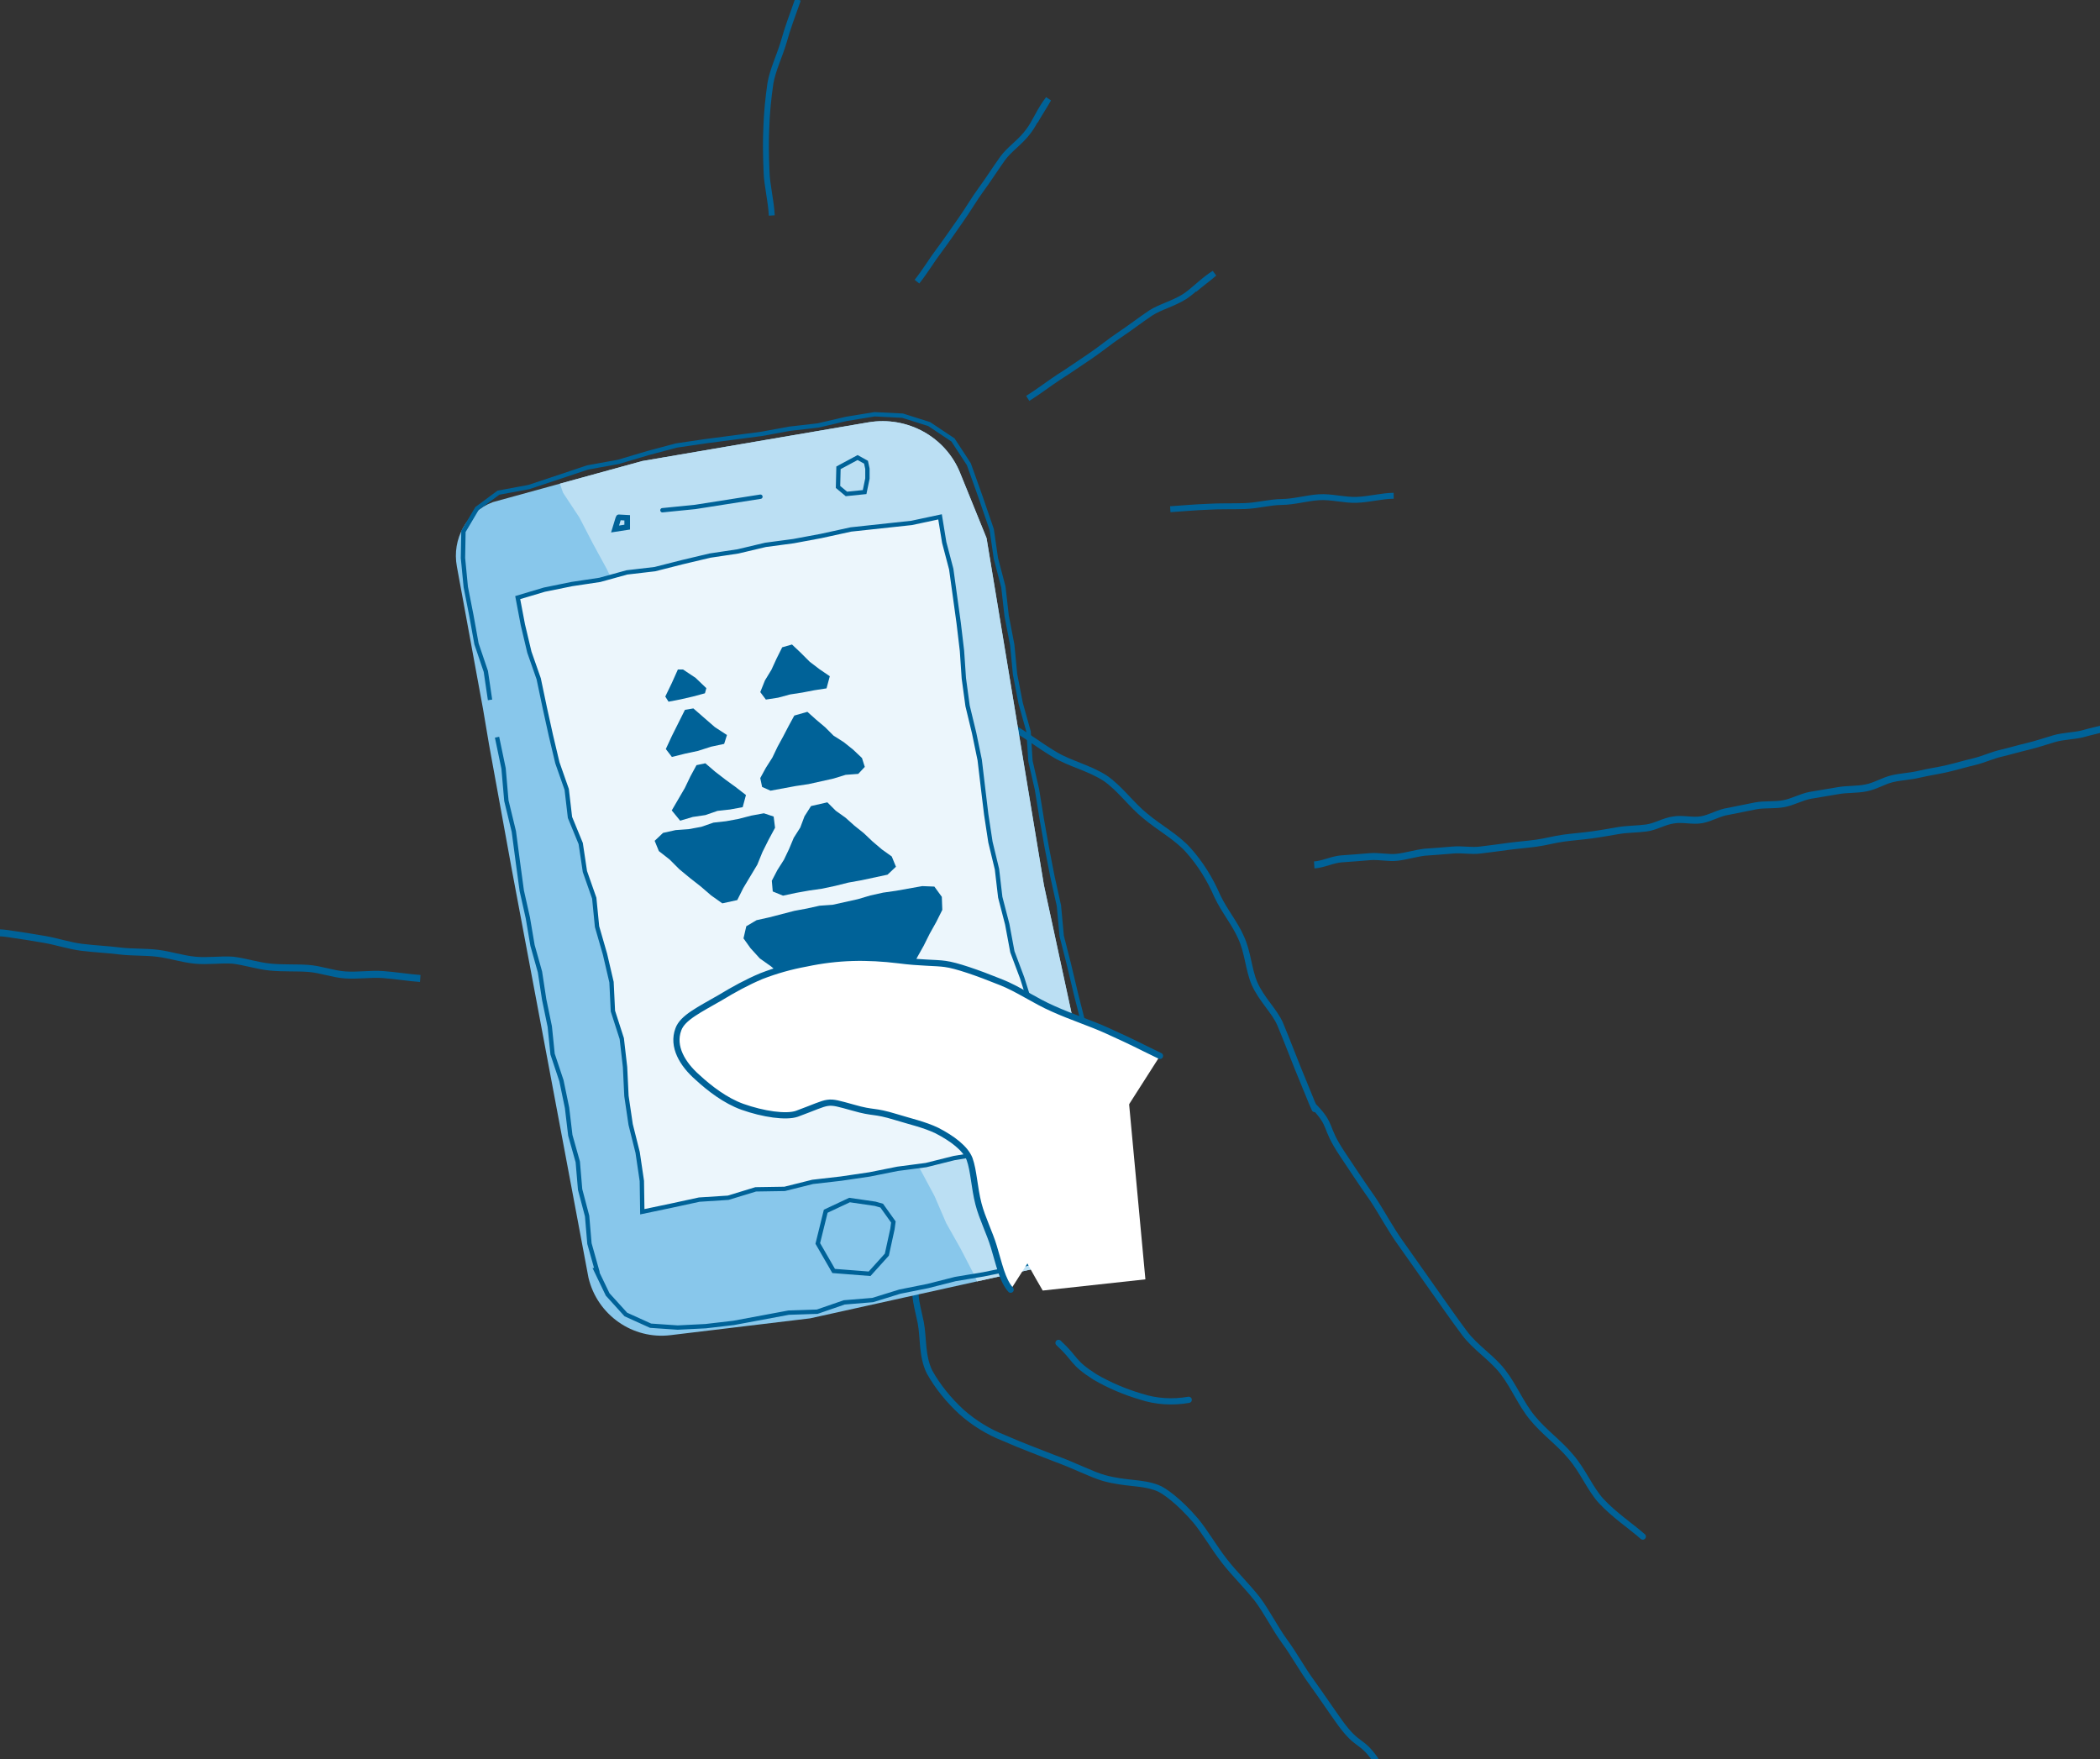
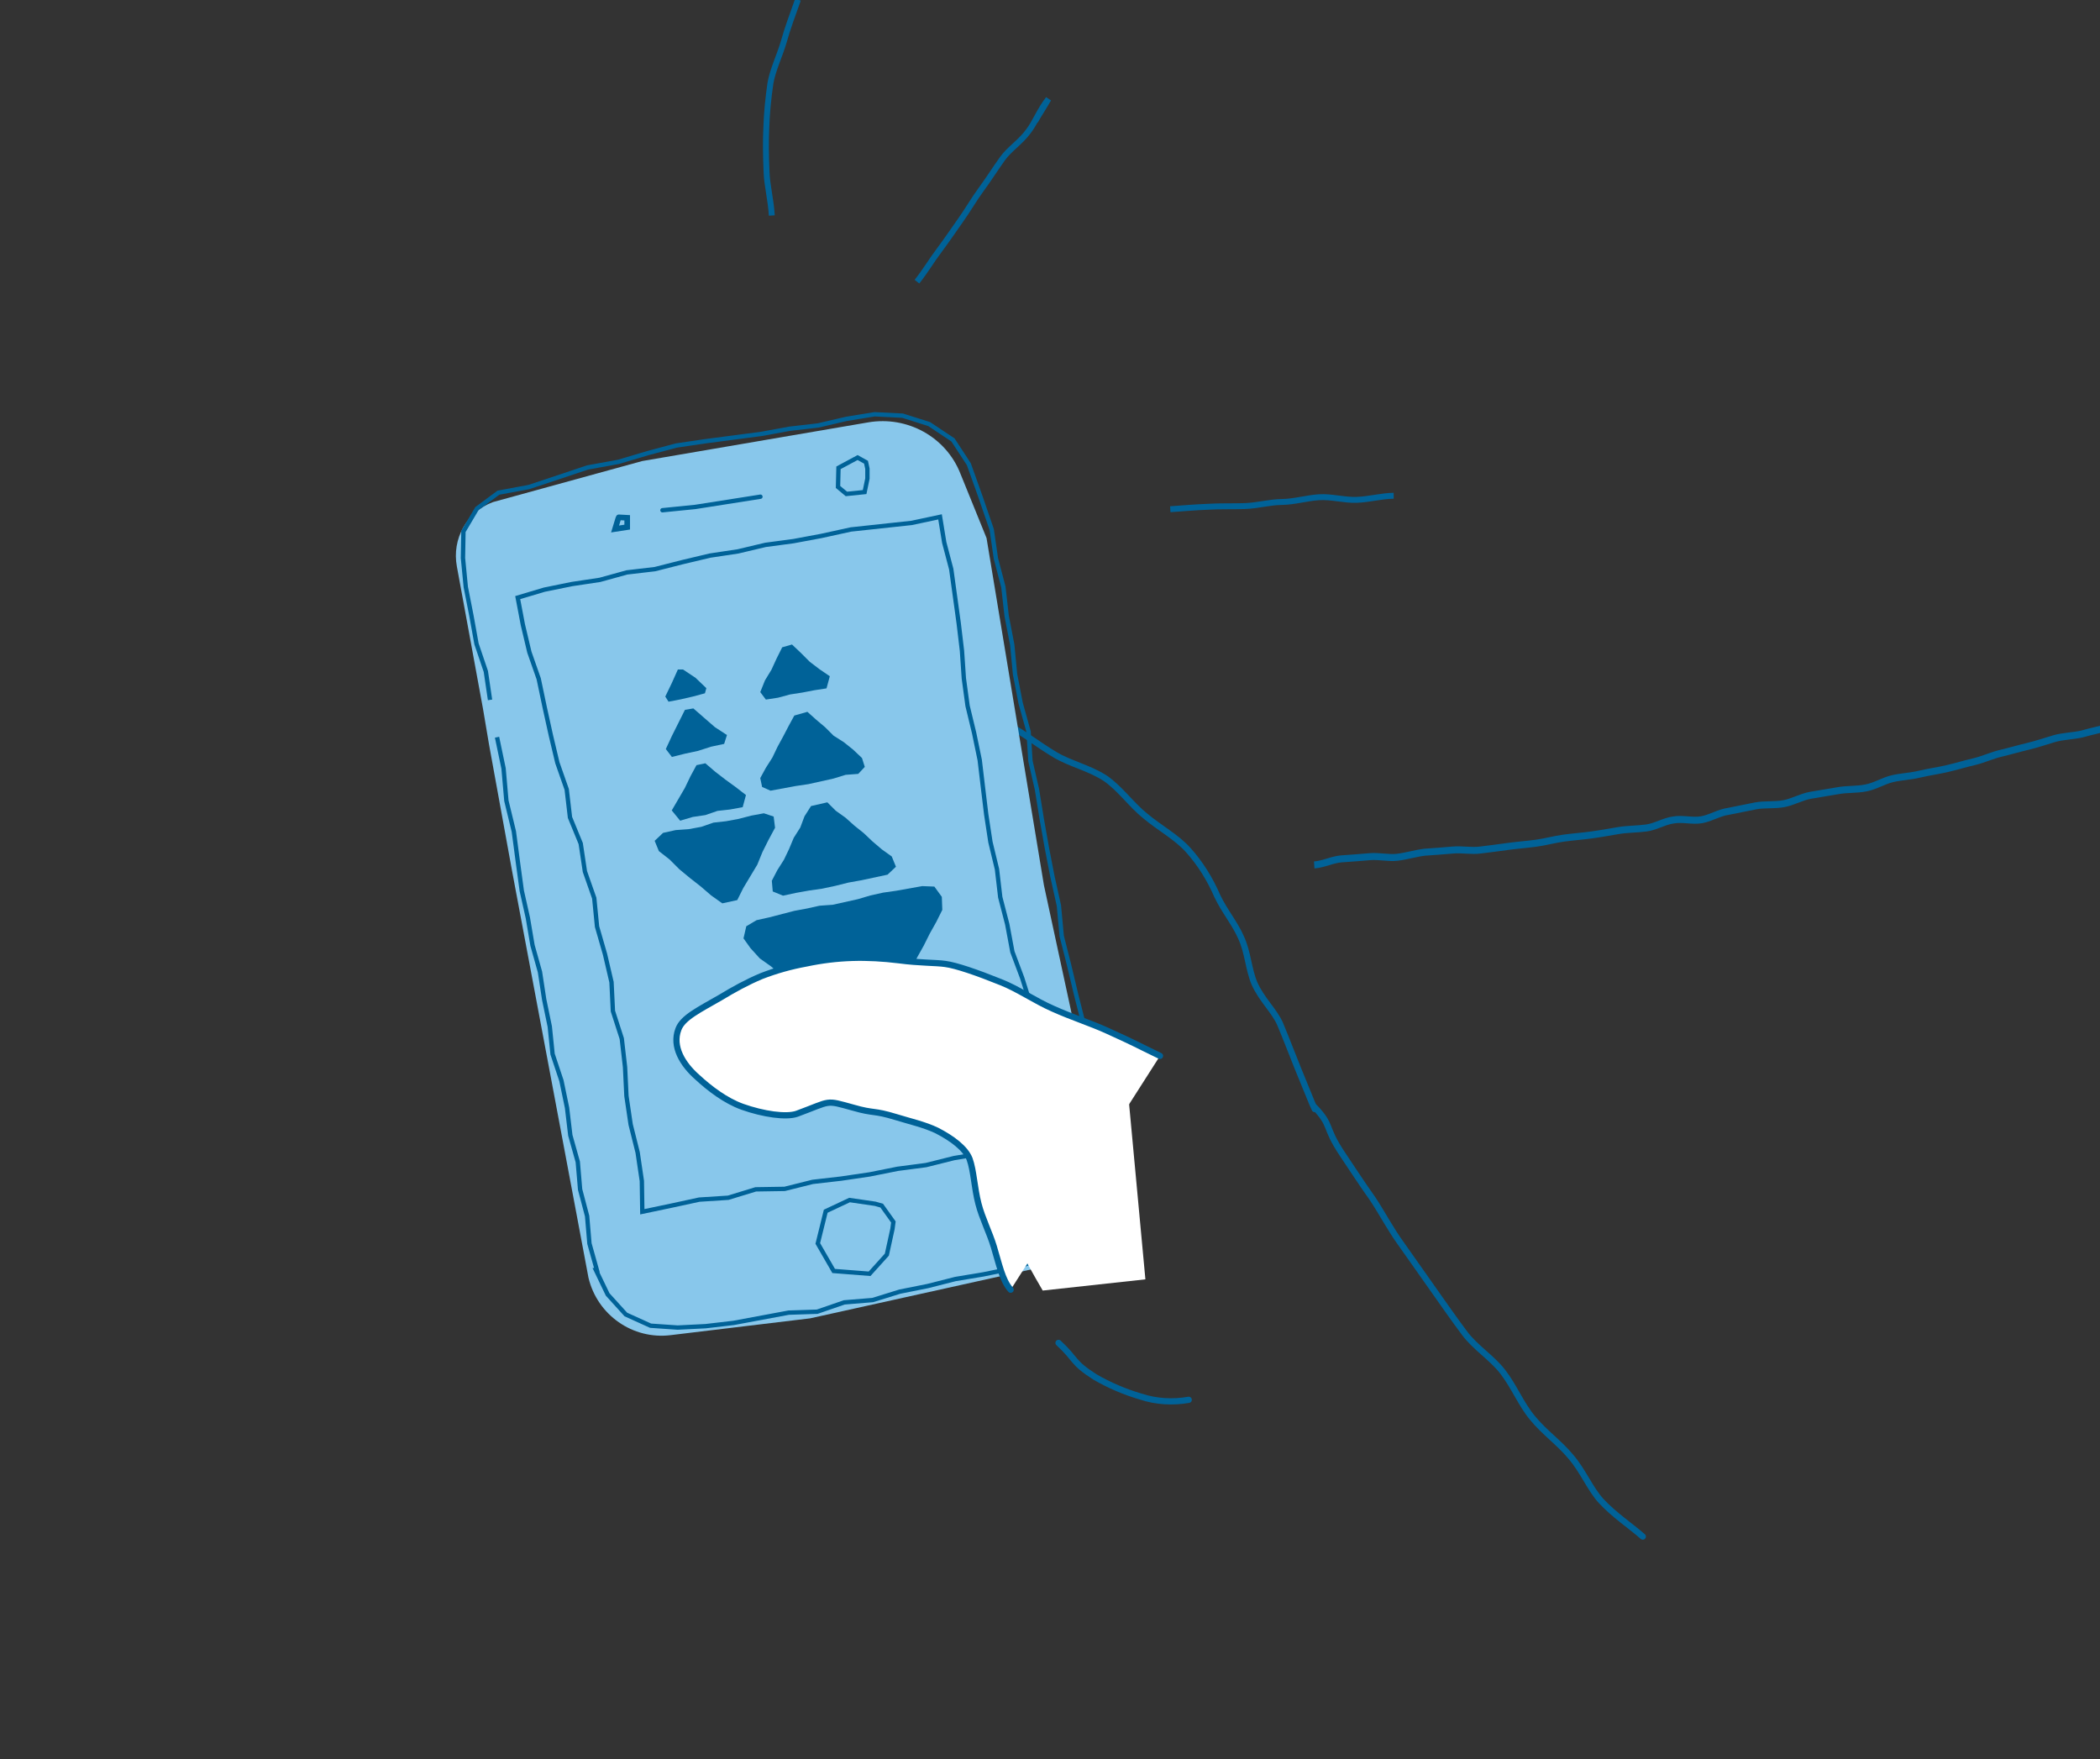
<svg xmlns="http://www.w3.org/2000/svg" xmlns:xlink="http://www.w3.org/1999/xlink" version="1.1" id="Layer_1" x="0px" y="0px" viewBox="0 0 450 377" style="enable-background:new 0 0 450 377;" xml:space="preserve">
  <rect x="0" y="0" width="450" height="377" fill="#333333" stroke="none" />
  <style type="text/css">
	.st0{fill:none;stroke:#006298;stroke-width:1.642;stroke-miterlimit:10;}
	.st1{fill:none;stroke:#006298;stroke-width:1.331;stroke-linecap:round;stroke-miterlimit:10;}
	.st2{fill:#88C7EB;}
	.st3{clip-path:url(#SVGID_2_);}
	.st4{fill:#BBDFF3;}
	.st5{fill:none;stroke:#006298;stroke-width:0.932;stroke-miterlimit:10;}
	.st6{fill:#ECF6FC;}
	.st7{fill:#006298;}
	.st8{fill:none;stroke:#006298;stroke-width:0.932;stroke-linecap:round;stroke-miterlimit:10;}
	.st9{fill:none;stroke:#006298;stroke-width:1.203;stroke-linecap:round;stroke-miterlimit:10;}
	.st10{fill:#FFFFFF;}
	.st11{fill:none;stroke:#006298;stroke-width:1.267;stroke-miterlimit:10;}
	.st12{fill:none;}
	.st13{fill:none;stroke:#006298;stroke-width:1.5;stroke-miterlimit:10.002;}
	.st14{fill:none;stroke:#006298;stroke-width:1.5;stroke-miterlimit:9.998;}
</style>
  <g transform="translate(-722.158 1399.741)">
    <g transform="translate(950.924 2902.248)">
      <path class="st0" d="M37.5-4101" />
    </g>
    <g transform="translate(880.865 2851.219)">
      <g transform="translate(9.521)">
        <path class="st1" d="M37.5-4101c0.7,0.2,4.7,2.5,10.5,5.5c3.1,1.6,6.2,4.1,9.9,6.3c3.2,1.9,7.3,2.8,10.7,5     c3.2,2.2,5.6,5.7,8.6,8.1c3.1,2.6,6.7,4.5,9.2,7.3c2.6,2.9,4.7,6.3,6.2,9.8c1.5,3.2,3.8,5.9,5.1,8.9c1.5,3.2,1.6,6.9,2.9,9.9     c1.5,3.4,4.3,5.9,5.5,8.7c1.5,3.6,2.7,6.8,3.8,9.5c2.8,6.9,4.1,10.1,3.5,8.2c4,4.2,2,4.1,6,10.1c1.9,2.8,4,6.1,6.5,9.6     c2,3,3.8,6.5,6.2,9.8c2.1,3,4.4,6.2,6.7,9.5c2.2,3.1,4.4,6.3,6.8,9.5c2.3,3.1,5.9,5.3,8.2,8.3c2.4,3.1,3.9,6.9,6.3,9.8     c2.5,3.1,5.8,5.4,8.2,8.3c2.7,3.1,4.2,7,6.6,9.6c2.9,3.1,6.3,5.3,8.9,7.6" />
      </g>
      <g transform="translate(30.619 137.793)">
        <path class="st1" d="M37.5-4101c3.9,3.6,2.8,4.1,7.8,7.3c3.1,1.8,6.4,3.2,9.8,4.2c3.3,1.1,6.9,1.3,10.3,0.7" />
      </g>
      <g transform="translate(0 123.066)">
-         <path class="st1" d="M37.7-4101c-0.4,5.3-0.4,4.4,0.9,10.4c0.6,3.1,0.2,7.2,1.9,10.6c1.8,3.2,4.1,6,6.8,8.5     c2.7,2.4,5.8,4.3,9.1,5.6c4.1,1.8,7.7,3.1,10.7,4.3c4.7,1.7,8,3.5,10.8,4.3c4.8,1.3,8,0.8,11.4,2.1c1.4,0.5,4.7,2.9,8.2,7     c2,2.4,3.8,5.6,6.2,8.7c2.1,2.7,4.7,5.2,7,8.1c2.1,2.8,3.7,6.1,5.8,9c2.2,3,3.9,6.2,5.9,8.9c2.3,3.2,4.3,6.2,6.1,8.7     c3.8,5.2,4.4,3.4,7.5,7.8" />
-       </g>
+         </g>
    </g>
    <g transform="translate(782.36 2789.831)">
      <g transform="translate(0 1.525)">
        <path class="st2" d="M43.3-4039.2l-5.6-30.5c-1.1-5.9,2.1-11.7,7.7-13.8l32-8.8l48.5-8.3c8.3-1.4,16.6,3.1,19.7,11l5.6,13.8     l12.3,74.4l10.9,50.5c0.2,1,1.1,9.7,1.9,17.2c0.7,6.2-3.5,12-9.6,13.3l-53.3,11.8c-0.8,0.1-17.3,2.1-29.9,3.6     c-8.1,1-15.7-4.3-17.6-12.3l0,0l-16.4-87.3l-4.9-26.9" />
        <g>
          <defs>
-             <path id="SVGID_1_" d="M43.3-4039.2l-5.6-30.5c-1.1-5.9,2.1-11.7,7.7-13.8l32-8.8l48.5-8.3c8.3-1.4,16.6,3.1,19.7,11l5.6,13.8       l12.3,74.4l10.9,50.5c0.2,1,1.1,9.7,1.9,17.2c0.7,6.2-3.5,12-9.6,13.3l-53.3,11.8c-0.8,0.1-17.3,2.1-29.9,3.6       c-8.1,1-15.7-4.3-17.6-12.3l0,0l-16.4-87.3l-4.9-26.9" />
-           </defs>
+             </defs>
          <clipPath id="SVGID_2_">
            <use xlink:href="#SVGID_1_" style="overflow:visible;" />
          </clipPath>
          <g class="st3">
            <g transform="translate(14.756 -16.101)">
              <path class="st4" d="M37.5-4086.4l3,5.5l3.1,5.5l2.1,6l3.5,5.3l2.9,5.6l3,5.5l2.7,5.7l2.9,5.6l3,5.5l2.4,5.8l3,5.6l3,5.5        l2.9,5.6l2.9,5.6l3.1,5.5l3,5.6l3.1,5.5l2.5,5.8l2.9,5.6l3.6,5.3l2.9,5.6l2.7,5.7l2.4,5.9l3,5.6l3.1,5.5l2.6,5.8l3.3,5.4        l2.8,5.7l3.4,5.3l3,5.6l2.5,5.8l3.1,5.5l2.9,5.6l2.5,5.8l3.8,5.1l2.6,5.8l3,5.6l2.7,5.7l6-0.5l6-1.1l6.1,0l6-0.9l6-1.1h6.1        l6-1l6-0.4l-1.1-6.1l-1-6.2l-1.4-6.2l-1.4-6.2l-1.9-6.1l-0.8-6.3l-1.2-6.2l-1-6.2l-1.2-6.2l-1.2-6.2l-1.5-6.2l-2.1-6l-0.6-6.3        l-1.7-6.1l-0.8-6.3l-1.5-6.1l-1.8-6.1l-0.9-6.3l-1.3-6.2l-1.6-6.1l-1-6.3l-1.9-6.1l-0.5-6.4l-1.2-6.2l-2.2-6l-0.6-6.4        l-1.8-6.1l-1.4-6.2l-0.8-6.3l-1.4-6.2l-1.4-6.2l-2.1-6l-1.3-6.2l-1.6-6.1l-1.4-6.2l-1.3-5.9l-6.1,0.8l-6.2,0.8l-6.2,0.3        l-6.2,0.5l-6.1,1.4l-6.1,1.2l-6.2,0.6l-6.2,1l-6.2,0.6l-6.2,0.8l-6.3,0.3l-6.1,1.4l-6.2,0.8l-6.2,0.7l-6.2,0.5l-6.1,1.6        l-6.2,0.5L37.5-4086.4z" />
            </g>
          </g>
        </g>
      </g>
      <g transform="translate(1.506)">
        <path class="st5" d="M43.3-4039.6l-0.9-6.1l-2-5.9l-1.1-6.1l-1.2-6.1l-0.6-6.2l0.1-5.7l2.9-4.9l4.6-3.4l6.5-1.2l6.3-2.1l6.3-2.1     l6.6-1.2l6.4-1.9l6-1.6l6.1-0.9l6.1-0.8l6.1-0.8l6-1.1l6.1-0.7l6-1.4l6.1-1l6,0.3l5.7,1.8l5.1,3.4l3.4,5.2l2.5,7l2.4,7l0.9,6.2     l1.6,6.1l0.7,6.2l1.2,6.2l0.6,6.3l1.2,6.2l1.7,6.1l0.4,6.3l1.4,6.1l1,6.2l1.1,6.2l1.2,6.2l1.4,6.3l0.6,6.5l1.6,6.3l1.5,6.3     l1.6,6.3l0.8,6.4l2.2,6.1l0.5,6.5l0.8,5.7l0.5,5.7l0.5,5.8l-0.8,5.7l-2.8,5.2l-5.6,2l-5.9,1.5l-5.8,1.8l-5.9,1.2l-6,1l-5.9,1.5     l-6,1.2l-5.8,1.8l-6.1,0.5l-5.8,2l-6.1,0.2l-5.9,1.1l-5.9,1.1l-6,0.7l-6,0.3l-5.8-0.4l-5.3-2.4l-3.9-4.3l-2.5-5.2l0.2,0l-1.6-5.7     l-0.5-5.9l-1.5-5.7l-0.5-5.9l-1.6-5.7l-0.7-5.9l-1.2-5.8l-1.9-5.7l-0.6-5.9l-1.2-5.8l-0.9-5.9l-1.6-5.7l-1-5.9l-1.3-5.8l-0.8-5.9     l-0.9-6.8l-1.6-6.6l-0.6-6.9l-1.4-6.7" />
      </g>
      <g transform="translate(13.236 21.883)">
-         <path class="st6" d="M64.2-3951.8l-0.1-6.6l-0.9-6.1l-1.5-6l-0.9-6.1l-0.3-6.2l-0.7-6.1l-1.9-5.9l-0.3-6.2l-1.4-6l-1.7-5.9     l-0.6-6.1l-2-5.7l-0.9-6l-2.3-5.6l-0.7-6l-2-5.7l-1.4-5.9l-1.3-5.9L42-4066l-2-5.7l-1.4-5.9l-1.1-5.8l5.7-1.7l5.9-1.2l6-0.9     l5.8-1.6l6-0.7l5.9-1.5l5.9-1.4l6-0.9l5.9-1.4l6-0.8l5.9-1.1l6.4-1.4l6.5-0.7l6.5-0.7l6.1-1.3l0.9,5.5l1.5,5.7l0.8,5.8l0.8,5.8     l0.7,5.9l0.4,5.9l0.8,5.9l1.4,5.8l1.2,5.8l0.7,5.9l0.7,5.8l0.9,5.9l1.4,5.8l0.7,6l1.5,5.8l1.1,5.9l2.1,5.6l1.8,5.7l1.3,5.9     l1.8,5.7l1.7,5.7l1.6,5.8l1.6,6.2l-6.3,0.7l-6.1,0.5l-6,1.4l-6,1l-6,1.5l-6.1,0.8l-6,1.2l-6.1,0.9l-6.1,0.7l-6,1.5l-6.2,0.1     l-5.9,1.8l-6.2,0.4l-6,1.3L64.2-3951.8z" />
        <path class="st5" d="M64.2-3951.8l-0.1-6.6l-0.9-6.1l-1.5-6l-0.9-6.1l-0.3-6.2l-0.7-6.1l-1.9-5.9l-0.3-6.2l-1.4-6l-1.7-5.9     l-0.6-6.1l-2-5.7l-0.9-6l-2.3-5.6l-0.7-6l-2-5.7l-1.4-5.9l-1.3-5.9L42-4066l-2-5.7l-1.4-5.9l-1.1-5.8l5.7-1.7l5.9-1.2l6-0.9     l5.8-1.6l6-0.7l5.9-1.5l5.9-1.4l6-0.9l5.9-1.4l6-0.8l5.9-1.1l6.4-1.4l6.5-0.7l6.5-0.7l6.1-1.3l0.9,5.5l1.5,5.7l0.8,5.8l0.8,5.8     l0.7,5.9l0.4,5.9l0.8,5.9l1.4,5.8l1.2,5.8l0.7,5.9l0.7,5.8l0.9,5.9l1.4,5.8l0.7,6l1.5,5.8l1.1,5.9l2.1,5.6l1.8,5.7l1.3,5.9     l1.8,5.7l1.7,5.7l1.6,5.8l1.6,6.2l-6.3,0.7l-6.1,0.5l-6,1.4l-6,1l-6,1.5l-6.1,0.8l-6,1.2l-6.1,0.9l-6.1,0.7l-6,1.5l-6.2,0.1     l-5.9,1.8l-6.2,0.4l-6,1.3L64.2-3951.8z" />
      </g>
      <g transform="translate(42.681 49.632)">
        <g transform="translate(19.138)">
          <g transform="translate(0 51.77)">
            <path class="st7" d="M79.9-4096l-1.3,2.6l-1.4,2.5l-1.3,2.6l-1.4,2.5l-1.2,2.6l-1.3,2.6l-1.4,2.6l-1.5,2.5l-1.1,2.7l-1.5,2.5       l-2.5,1.9l-3.1-0.7l-2.1-2l-2.1-1.9l-2.5-1.5l-2.1-2l-2.2-1.9l-2.2-1.9l-2.3-1.7l-2.2-1.9l-2.4-1.7l-2-2.2l-1.5-2.1l0.6-2.6       l2.2-1.3l2.7-0.6l2.7-0.7l2.7-0.7l2.7-0.5l2.7-0.6l2.8-0.2l2.7-0.6l2.7-0.6l2.7-0.8l2.7-0.6l2.8-0.4l2.8-0.5l2.8-0.5l2.6,0.1       l1.6,2.2L79.9-4096z" />
          </g>
          <g transform="translate(5.868 33.619)">
            <path class="st7" d="M37.5-4084.1l1.2-2.3l1.4-2.2l1.1-2.3l1-2.4l1.4-2.2l0.9-2.4l1.4-2.2l3.5-0.8l1.8,1.8l2.1,1.5l1.9,1.7       l2,1.6l1.9,1.8l2,1.7l2.1,1.5l0.9,2.2l-1.8,1.7l-2.8,0.6l-2.8,0.6l-2.8,0.5l-2.8,0.7l-2.8,0.6l-2.8,0.4l-2.8,0.5l-2.8,0.6       l-2.2-0.9L37.5-4084.1z" />
          </g>
          <g transform="translate(3.39 14.326)">
            <path class="st7" d="M37.5-4086.8l1.2-2.2l1.4-2.2l1.1-2.3l1.2-2.2l1.2-2.3l1.2-2.2l2.8-0.8l1.9,1.7l1.9,1.6l1.8,1.8l2.2,1.4       l2,1.6l1.9,1.8l0.6,1.9l-1.4,1.5l-2.7,0.2l-2.6,0.8l-2.7,0.6l-2.7,0.6l-2.7,0.4l-2.7,0.5l-2.7,0.5l-1.8-0.8L37.5-4086.8z" />
          </g>
          <g transform="translate(3.394)">
            <path class="st7" d="M37.5-4090.9l1-2.5l1.4-2.3l1.1-2.4l1.2-2.4l2.1-0.6l1.9,1.8l1.9,1.9l2.1,1.6l2.2,1.5l-0.7,2.6l-2.6,0.4       l-2.6,0.5l-2.6,0.4l-2.6,0.7l-2.6,0.4L37.5-4090.9z" />
          </g>
        </g>
        <g transform="translate(0 5.155)">
          <g transform="translate(0 31.111)">
            <path class="st7" d="M63.2-4098.1l-1.4,2.6l-1.3,2.6l-1.1,2.7l-1.5,2.5l-1.5,2.5l-1.3,2.6l-3.2,0.7l-2.4-1.7l-2.2-1.9l-2.3-1.8       l-2.3-1.9l-2.1-2.1l-2.3-1.8l-0.9-2.2l1.8-1.7l2.7-0.6l2.8-0.2l2.7-0.5l2.6-0.9l2.7-0.3l2.7-0.5l2.7-0.7l2.7-0.5l2.1,0.7       L63.2-4098.1z" />
          </g>
          <g transform="translate(3.564 20.198)">
            <path class="st7" d="M37.5-4090.9l1.4-2.4l1.4-2.4l1.2-2.5l1.3-2.4l1.9-0.4l2.1,1.8l2.2,1.7l2.2,1.6l2.2,1.7l-0.7,2.6l-2.7,0.5       l-2.7,0.3l-2.6,0.9l-2.7,0.4l-2.7,0.8L37.5-4090.9z" />
          </g>
          <g transform="translate(2.293 8.442)">
            <path class="st7" d="M37.5-4092.3l1.3-2.8l1.4-2.8l1.4-2.8l1.8-0.3l2.3,2l2.3,2l2.6,1.7l-0.6,1.9l-2.8,0.6l-2.8,0.9l-2.8,0.6       l-2.8,0.7L37.5-4092.3z" />
          </g>
          <g transform="translate(2.176)">
            <path class="st7" d="M37.5-4095.1l1.4-2.9l1.3-2.9l1.1,0l2.7,1.8l2.3,2.2l-0.3,1.1l-2.6,0.7l-2.6,0.6l-2.6,0.5L37.5-4095.1z" />
          </g>
        </g>
      </g>
      <g transform="translate(44.246 17.861)">
        <path class="st8" d="M37.5-4098.1l7-0.7l7-1.1l7-1.1" />
      </g>
      <g transform="translate(81.973 9.57)">
        <path class="st8" d="M39.2-4093.3l3.9-0.4l0.6-2.9l0-2.1l-0.3-1.4l-1.8-1l-4.1,2.2l-0.1,4.1L39.2-4093.3z" />
      </g>
      <g transform="translate(34.098 22.18)">
        <path class="st9" d="M38.2-4100.7l-0.7,2.3l2.6-0.4l0-2l-1.8-0.1" />
      </g>
      <g transform="translate(77.538 168.474)">
        <path class="st8" d="M53.7-4096.2l-2.5-3.5l-1.4-0.4l-5.5-0.8l-5.1,2.4l-1.7,6.9l3.4,5.9l7.7,0.6l3.7-4.1l1.2-5.5L53.7-4096.2z" />
      </g>
    </g>
    <g transform="translate(829.526 2906.318)">
      <path class="st10" d="M141.2-4079.8c-5.6-2.7-4.7-2.4-11.3-5.4c-3.5-1.6-7.6-2.9-11.6-4.7c-3.9-1.7-7.6-4.3-11.2-5.7    c-5.2-2.1-9.6-3.6-11.9-3.9c-2-0.3-5.5-0.2-10-0.8c-3.3-0.4-6.6-0.6-9.9-0.5c-3.3,0.1-6.6,0.5-9.9,1.2c-3.3,0.6-6.5,1.5-9.6,2.7    c-3.1,1.3-6,2.9-8.8,4.6c-4.5,2.6-8.1,4.3-9,6.8c-1.4,3.7,0.9,7.5,4.1,10.3c2.6,2.4,6,5,9.6,6.3c4.5,1.6,9.4,2.3,11.7,1.5    c7.6-2.8,5.9-3,12.1-1.3c4.5,1.3,4.2,0.5,9.1,2c2.9,0.9,6.1,1.6,8.8,2.9c3.3,1.7,6.1,3.8,7,6.1c0.9,2.5,1,6.1,1.9,9.6    c0.8,3.1,2.4,6.2,3.3,9.2c1.1,3.6,1.8,7.2,3.6,9.2" />
      <path class="st1" d="M141.2-4079.8c-5.6-2.7-4.7-2.4-11.3-5.4c-3.5-1.6-7.6-2.9-11.6-4.7c-3.9-1.7-7.6-4.3-11.2-5.7    c-5.2-2.1-9.6-3.6-11.9-3.9c-2-0.3-5.5-0.2-10-0.8c-3.3-0.4-6.6-0.6-9.9-0.5c-3.3,0.1-6.6,0.5-9.9,1.2c-3.3,0.6-6.5,1.5-9.6,2.7    c-3.1,1.3-6,2.9-8.8,4.6c-4.5,2.6-8.1,4.3-9,6.8c-1.4,3.7,0.9,7.5,4.1,10.3c2.6,2.4,6,5,9.6,6.3c4.5,1.6,9.4,2.3,11.7,1.5    c7.6-2.8,5.9-3,12.1-1.3c4.5,1.3,4.2,0.5,9.1,2c2.9,0.9,6.1,1.6,8.8,2.9c3.3,1.7,6.1,3.8,7,6.1c0.9,2.5,1,6.1,1.9,9.6    c0.8,3.1,2.4,6.2,3.3,9.2c1.1,3.6,1.8,7.2,3.6,9.2" />
    </g>
    <path class="st10" d="M963.9-1165.4l3.7,39.8l-22,2.4c0,0-9.8-16.5-7.3-16.5s16.5-24.5,16.5-24.5L963.9-1165.4z" />
    <g transform="translate(829.682 2721.412) rotate(-38)">
      <path class="st11" d="M2554.4-3175.5c2-2.9,3.2-5.8,4.9-8.1c2-2.8,3.9-5.3,5.8-7.5c2-2.4,4.2-4.7,6.5-6.9c2.2-2,5-3.3,7.8-5.3    c2.3-1.7,4.9-3.3,7.9-5.2" />
    </g>
    <g transform="translate(904.843 2786.605) rotate(-38)">
-       <path class="st11" d="M2554.4-3208.5c2.9,0.3,5.6,0.3,8,0.5c2.9,0.3,5.6,0.4,8,0.6c2.8,0.2,5.4,0.1,8,0.3c2.6,0.2,5.2,0.2,8,0.4    c2.4,0.2,5,1.4,7.9,1.7c2.4,0.2,5.2-0.3,8.1,0c-1.8,0.1-3.7,0-5.5,0.1" />
-     </g>
+       </g>
    <g transform="translate(935.387 2810.353) rotate(-38)">
      <path class="st11" d="M2554.4-3208.5c2.2,1.5,4.4,2.9,6.6,4.5c2.2,1.5,4.2,3.2,6.4,4.8s4.7,2.6,6.8,4.2s4.7,2.6,6.9,4.1    c2.2,1.5,3.8,3.8,6,5.4s4.7,2.6,6.8,4.2" />
    </g>
    <g transform="translate(872.856 2751.031) rotate(-38)">
      <path class="st11" d="M2554.4-3195.1c2.9-0.7,5.4-1.7,7.7-2.3c2.9-0.8,5.4-1.6,7.7-2.3c2.7-0.8,5.1-1.8,7.6-2.5    c2.5-0.7,5-1.6,7.7-2.4c2.4-0.7,5.2-0.4,8-1.2c2.3-0.6,4.7-2.1,7.6-2.8c-1.7,0.7-3.5,1.3-5.2,2" />
    </g>
  </g>
  <rect x="37.5" y="-252" class="st12" width="85" height="722" />
  <g transform="translate(-655 1658)">
    <g transform="matrix(0.788, -0.616, 0.616, 0.788, -1649.011, 427.625)">
-       <path class="st13" d="M3178.6-1773.4c-2.1,1.7-9,5.1-11.1,6.8c-0.4,0.3-3.6,2.8-8.8,6.8c-2.3,1.8-5,2.6-8.3,5.1    c-2.7,2.1-5.7,5.7-9,8.3c-3.5,2.7-7.3,4.3-11.3,7.4c-2.3,1.8-4.7,5-7.4,7c-2.6,2-5.2,2.7-8,4.9c-2.9,2.2-5.7,5.8-8.7,8    c-5,3.9-9.4,6-12.8,8.6c-1.5,1.3-2.8,2.8-4,4.5c-2.1,1.7-4.7,2.7-6.8,4.4s-3.7,3.9-5.8,5.6s-4.2,3.3-6.3,5.1s-4.7,2.8-6.7,4.5    c-2,1.7-4,3.6-6.1,5.3c-2,1.8-4.1,3.5-6.1,5.3s-3.7,3.9-5.7,5.7s-4.1,3.4-6.1,5.2c-2,1.8-3.9,3.7-5.9,5.5s-4.2,3.3-6.2,5.2    c-2,1.8-3.2,4.5-5.1,6.3c-2,1.8-4.8,2.8-6.7,4.6c-1.9,1.9-3.1,4.6-5,6.4s-3.8,3.8-5.7,5.7c-1.9,1.9-4.5,3.1-6.4,5    s-3.2,4.4-5.1,6.3s-3.9,3.7-5.8,5.6c-1.9,1.9-4.4,3.3-6.2,5.2s-3,4.6-4.9,6.5s-4,3.6-5.9,5.6c-1.8,2-3.9,3.7-5.7,5.7    c-1.8,2-3.6,4-5.4,6s-3.2,4.3-5,6.3c-1.8,2-3.6,4-5.4,6s-3.4,4.2-5.2,6.2c-1.8,2-4.1,3.6-5.8,5.6s-3.6,4-5.4,6s-3,4.5-4.7,6.6    s-3.8,3.8-5.5,5.9s-2.9,4.5-4.6,6.6c-1.7,2.1-3.5,4.1-5.2,6.2s-3.1,4.4-4.7,6.5s-3.9,3.8-5.5,5.9s-3.2,4.3-4.9,6.4    c-1.6,2.1-3.3,4.2-5,6.4s-3,4.5-4.6,6.7s-3.2,4.3-4.8,6.5c-1.6,2.2-2.9,4.5-4.5,6.7c-1.6,2.2-3.4,4.2-4.9,6.4s-3.3,4.3-4.8,6.5    s-2.6,4.7-4.1,7s-3.1,4.4-4.6,6.6c-1.5,2.2-3.5,4.1-5,6.4s-2.8,4.6-4.2,6.9c-1.5,2.3-3.3,4.3-4.8,6.5c-1.5,2.3-2.5,4.8-4,7.1    s-3.3,4.3-4.7,6.6c-1.4,2.3-3,4.5-4.4,6.8s-2.7,4.7-4,7c-1.4,2.3-2.9,4.5-4.3,6.8s-2.3,4.9-3.6,7.2c-1.4,2.3-2.2,4.9-3.5,7.3    c-1.3,2.3-3.4,4.3-4.7,6.6s-2.2,4.9-3.5,7.3c-1.3,2.4-3,4.5-4.3,6.8s-2,5-3.3,7.4s-3.1,4.5-4.3,6.8c-1.3,2.4-2.6,4.7-3.8,7.1    s-2.3,4.9-3.5,7.3s-2.4,4.8-3.6,7.2c-1.2,2.4-2.2,4.9-3.4,7.3c-1.2,2.4-2.3,4.9-3.4,7.3s-3.2,4.4-4.4,6.9s-1.6,5.2-2.8,7.6    c-1.1,2.4-2.7,4.7-3.8,7.1s-2.4,4.8-3.5,7.3s-2.2,4.9-3.3,7.4s-1.5,5.2-2.6,7.7s-2.1,5-3.1,7.4c-1,2.5-2,5-3,7.5    c-1,2.5-2.8,4.7-3.8,7.2c-1,2.5-2.2,4.9-3.2,7.4s-0.8,5.5-1.8,8s-2.4,4.8-3.4,7.3s-2.5,4.8-3.5,7.3s-1,5.4-1.9,7.9    s-2.5,4.8-3.4,7.3c-0.9,2.5-1.4,5.2-2.3,7.7s-1.3,5.2-2.2,7.8c-0.9,2.6-1.7,5.1-2.6,7.6c-0.8,2.6-2.5,4.8-3.3,7.4s-1.2,5.3-2,7.8    s-1.7,5.1-2.4,7.7c-0.8,2.6-1.2,5.2-2,7.8c-0.8,2.6-1.7,5.1-2.5,7.7s-1.6,5.1-2.4,7.7s-1,5.3-1.7,7.9s-2.3,4.9-3,7.6    c-0.7,2.6-1.2,5.2-1.9,7.8c-0.7,2.6-1.1,5.3-1.8,7.9c-0.7,2.6-0.6,5.4-1.2,8s-1.5,5.2-2.1,7.8s-0.8,5.3-1.4,8s-1.9,5.1-2.4,7.7    c-0.6,2.6-1.1,5.3-1.7,7.9s-1.2,5.2-1.8,7.9c-0.5,2.6-0.5,5.4-1,8s-2,5.1-2.5,7.7s-0.4,5.4-0.9,8s-0.6,5.4-1.1,8s-0.9,5.3-1.3,8    s-0.7,5.3-1.1,8s-1.1,5.3-1.5,7.9c-0.4,2.7-1.1,5.3-1.4,7.9s-0.2,5.4-0.6,8.1s-1.5,5.2-1.9,7.9c-0.3,2.7-0.7,5.3-1,8    c-0.3,2.7-0.8,5.3-1.1,8c-0.3,2.7,0.5,5.5,0.2,8.1s-1.2,5.3-1.4,8s0,5.4-0.2,8.1s-1,5.3-1.3,8c-0.2,2.7-0.9,5.3-1.1,8    c-0.2,2.7-0.4,5.4-0.6,8.1c-0.2,2.7-0.5,5.4-0.7,8c-0.2,2.7,0.5,5.4,0.3,8.1c-0.2,2.7-0.7,5.3-0.9,8s-0.1,5.4-0.2,8.1    c-0.1,2.7,0,5.4-0.1,8.1c-0.1,2.7-0.5,5.4-0.6,8.1c-0.1,2.7,0.3,5.4,0.2,8.1c-0.1,2.7-0.2,5.4-0.2,8.1c0,2.7-0.6,5.4-0.7,8.1    s0.5,5.4,0.5,8.1s-0.8,5.4-0.8,8.1s0.4,5.4,0.4,8.1s0.5,5.4,0.6,8.1c0.1,2.7-0.8,5.4-0.7,8.1c0.1,2.7,1.1,5.4,1.2,8.1    s-0.5,5.4-0.4,8.1s0.1,5.4,0.2,8.1s0.7,5.4,0.9,8.1c0.2,2.7,0.5,5.4,0.7,8.1c0.2,2.7,0.3,5.4,0.5,8.1c0.2,2.7,0.2,5.4,0.4,8.1    s0.8,5.3,1,8s0.6,5.4,0.9,8s0.5,5.4,0.8,8c0.3,2.7,0.3,5.4,0.5,8.1s0.3,5.4,0.6,8.1c0.3,2.7,0.3,5.4,0.7,8.1    c0.3,2.7,1.5,5.2,1.9,7.9c0.3,2.7-0.1,5.5,0.2,8.1s0.7,5.3,1.1,8s1.7,5.2,2.1,7.9s0.8,5.3,1.3,8c0.4,2.7,1.1,5.3,1.5,7.9    c0.4,2.7,0.7,5.3,1.2,8c0.5,2.7,0.6,5.4,1,8s0.6,5.4,1.1,8s1.2,5.3,1.7,7.9c0.5,2.6,0.8,5.3,1.4,8s1.3,5.2,1.9,7.9s0.9,5.3,1.5,8    c0.6,2.6,1.4,5.2,2,7.8s1.8,5.1,2.4,7.8s1.4,5.2,2.1,7.8s1,5.3,1.7,7.9s1.1,5.3,1.8,7.9s0.8,5.4,1.5,8s2.3,5,3,7.6    s0.9,5.4,1.6,7.9s2.1,5,2.8,7.6c0.7,2.6,0.9,5.4,1.7,7.9s1.5,5.2,2.2,7.8c0.8,2.6,1.6,5.1,2.4,7.7c0.8,2.6,2.4,4.9,3.3,7.4    c0.8,2.6,1.3,5.2,2.2,7.8s1.2,5.3,2.1,7.8c0.9,2.6,1.7,5.1,2.6,7.7s1.9,5.1,2.8,7.6s2.4,4.9,3.3,7.4s1.6,5.2,2.5,7.7    s1.9,5,2.9,7.6c1,2.5,1.9,5,2.9,7.5c1,2.5,1.3,5.3,2.3,7.8c1,2.5,2.4,4.9,3.4,7.4c1,2.5,2.5,4.8,3.5,7.3s2,5,3,7.5    s2.3,4.9,3.4,7.3s1.2,5.4,2.2,7.8s2,5,3.1,7.5c1.1,2.5,3,4.5,4.2,7c1.1,2.5,1.7,5.2,2.8,7.6s2.1,5,3.3,7.4s2.6,4.7,3.8,7.1    c1.2,2.4,2.1,5,3.3,7.4c1.2,2.4,2.7,4.7,3.9,7.1s2,5.1,3.2,7.5c1.2,2.4,3.1,4.5,4.3,6.9c1.2,2.4,2.1,5,3.3,7.4    c1.3,2.4,2.8,4.6,4.1,7c1.3,2.4,2.6,4.7,3.9,7.1c1.3,2.4,3.1,4.4,4.4,6.8s2.1,5,3.4,7.3c1.3,2.3,2.1,5,3.4,7.4s3,4.5,4.4,6.8    c1.4,2.3,3.5,4.2,4.9,6.5c1.4,2.3,2.6,4.7,4,7s2.4,4.9,3.8,7.2c1.4,2.3,2.7,4.6,4.2,6.9c1.4,2.3,2.6,4.7,4,7    c1.4,2.3,3.3,4.3,4.8,6.5s2.7,4.7,4.2,6.9s3.6,4.1,5.1,6.3c1.5,2.2,2.9,4.5,4.4,6.8c1.5,2.2,2.5,4.8,4,7c1.5,2.2,3.1,4.4,4.7,6.6    s2.9,4.5,4.5,6.7c1.6,2.2,3.1,4.4,4.7,6.6c1.6,2.2,2.9,4.5,4.5,6.7c1.6,2.2,3.9,3.8,5.5,6s3,4.5,4.6,6.7c1.6,2.2,3.2,4.4,4.8,6.5    s2.9,4.6,4.5,6.7c1.7,2.1,4,3.7,5.7,5.8c1.7,2.1,3.4,4.1,5.1,6.3c1.7,2.1,3,4.5,4.7,6.6s3.5,4.1,5.2,6.2c1.7,2.1,3.7,3.9,5.4,6    s2.7,4.8,4.5,6.8s4.1,3.6,5.9,5.6c1.8,2,3.6,4,5.3,6.1s3.6,4,5.3,6.1c1.8,2,3.3,4.3,5.1,6.3s3.6,4,5.4,6s3.6,4,5.5,6    c1.8,2,3.5,4.2,5.3,6.1c1.8,2,4.2,3.4,6.1,5.4c1.9,2,3.7,3.9,5.5,5.9s3.3,4.3,5.2,6.2s4,3.7,5.9,5.6c1.9,1.9,4.2,3.5,6.1,5.4    c1.9,1.9,3.4,4.2,5.4,6.1s4.4,3.2,6.4,5c1.9,1.9,3.4,4.2,5.4,6.1s4.2,3.4,6.2,5.2c2,1.8,3.4,4.2,5.4,6s4.4,3.1,6.4,4.9    c2,1.8,3.8,3.8,5.8,5.6" />
-     </g>
+       </g>
  </g>
  <rect x="225.5" y="17" class="st12" width="187" height="256" />
  <g transform="translate(0 243)">
    <g transform="matrix(0.883, -0.469, 0.469, 0.883, -1644.766, 1774.759)">
      <path class="st14" d="M2561.3-714.8c1.8,0.8,4,0.8,5.8,1.6c1.8,0.8,3.6,1.6,5.5,2.4s3.4,2.2,5.2,2.9s3.9,1.1,5.7,1.8    c1.8,0.8,3.6,1.6,5.5,2.4s3.4,2.1,5.3,2.8c1.8,0.7,3.7,1.4,5.6,2.1s3.7,1.5,5.6,2.2s3.8,1.1,5.7,1.8s3.7,1.5,5.6,2.2    c1.9,0.7,3.8,1.3,5.6,1.9s3.6,1.6,5.5,2.3c1.9,0.7,4,0.5,5.9,1.2c1.9,0.6,3.5,2.2,5.4,2.8c1.9,0.6,4,0.4,5.9,1.1    c1.9,0.6,3.8,1.1,5.7,1.7c1.9,0.6,3.6,1.8,5.5,2.4c1.9,0.6,4,0.5,5.9,1.1s3.8,1.3,5.7,1.9c1.9,0.6,3.6,1.7,5.6,2.3s4,0.4,5.9,0.9    s3.7,1.4,5.7,1.9c1.9,0.5,3.8,1.2,5.7,1.7s3.9,0.9,5.8,1.4s4,0.6,5.9,1.1c1.9,0.5,3.9,0.9,5.8,1.4s3.9,0.8,5.8,1.2    s3.8,1.4,5.7,1.9c1.9,0.4,3.9,1,5.8,1.4c1.9,0.4,4,0.4,5.9,0.8s3.8,1.2,5.8,1.6c2,0.4,4,0.3,5.9,0.7s3.9,0.9,5.8,1.2    s4,0.5,5.9,0.8s3.8,1.2,5.8,1.6c2,0.3,3.9,0.6,5.9,0.9s3.9,0.7,5.9,1s4,0.4,5.9,0.7s3.9,0.6,5.9,0.9c2,0.3,4,0.3,5.9,0.6    s3.9,0.8,5.9,1s3.9,0.7,5.9,0.9c2,0.2,4,0,6,0.3s3.9,0.5,5.9,0.7s3.9,0.8,5.9,1s4,0.2,6,0.4s3.9,0.7,5.9,0.9c2,0.2,4,0,6,0.1    c2,0.2,3.9,0.6,5.9,0.8s4,0.4,6,0.6c3,0.1,3-0.1,6,0s3,0.2,6,0.3s3-0.3,6-0.2s3-0.4,6-0.3s3,0.7,6,0.8s3-0.3,6-0.2s3,0.4,6,0.5    s3-0.4,6-0.3s3,0.5,6,0.6s3,0.1,6,0.2c3,0.1,3-0.1,6,0c3,0,3-0.1,5.9-0.1s3-0.2,5.9-0.2c3,0,3-0.1,5.9-0.1s3,0.7,5.9,0.7    c3,0,3-0.5,5.9-0.5s3,0.3,5.9,0.3c3,0,3,0.1,5.9,0.1s3,0,5.9,0c3,0,3-0.5,5.9-0.5s3,0,5.9,0c3,0,3-0.1,5.9-0.1s3,0.6,5.9,0.6    c3,0,3,0.1,5.9,0.1s3-0.9,5.9-0.9s3,0.4,5.9,0.4c3,0,3,0.5,5.9,0.5c3,0,3-0.7,5.9-0.7c3,0,3,0.6,5.9,0.6c3,0,3-0.3,5.9-0.3    c3,0,3-0.3,5.9-0.3s3,0,5.9,0c3,0,3,0.6,5.9,0.6c3,0,3-0.3,5.9-0.3s3,0.1,5.9,0.1s3-0.3,5.9-0.3s3,0.1,5.9,0.1s3,0.1,5.9,0.1    s3-0.3,5.9-0.3s3,0.7,5.9,0.7c3,0,3-0.1,5.9-0.1s3-0.2,5.9-0.2c3,0,3-0.5,5.9-0.5c3,0,3,0.2,5.9,0.2c3,0,3-0.3,5.9-0.3    c3,0,3,0.5,5.9,0.5h5.9c3,0,3,0.1,5.9,0.1s3-0.5,5.9-0.5c3,0,3,0.7,5.9,0.7c3,0,3-0.4,5.9-0.4c3,0,3-0.3,5.9-0.3c3,0,3,0,5.9,0    c3,0,3-0.1,6-0.1s3,0.2,6,0.2s3,0.2,6,0.2" />
    </g>
  </g>
</svg>